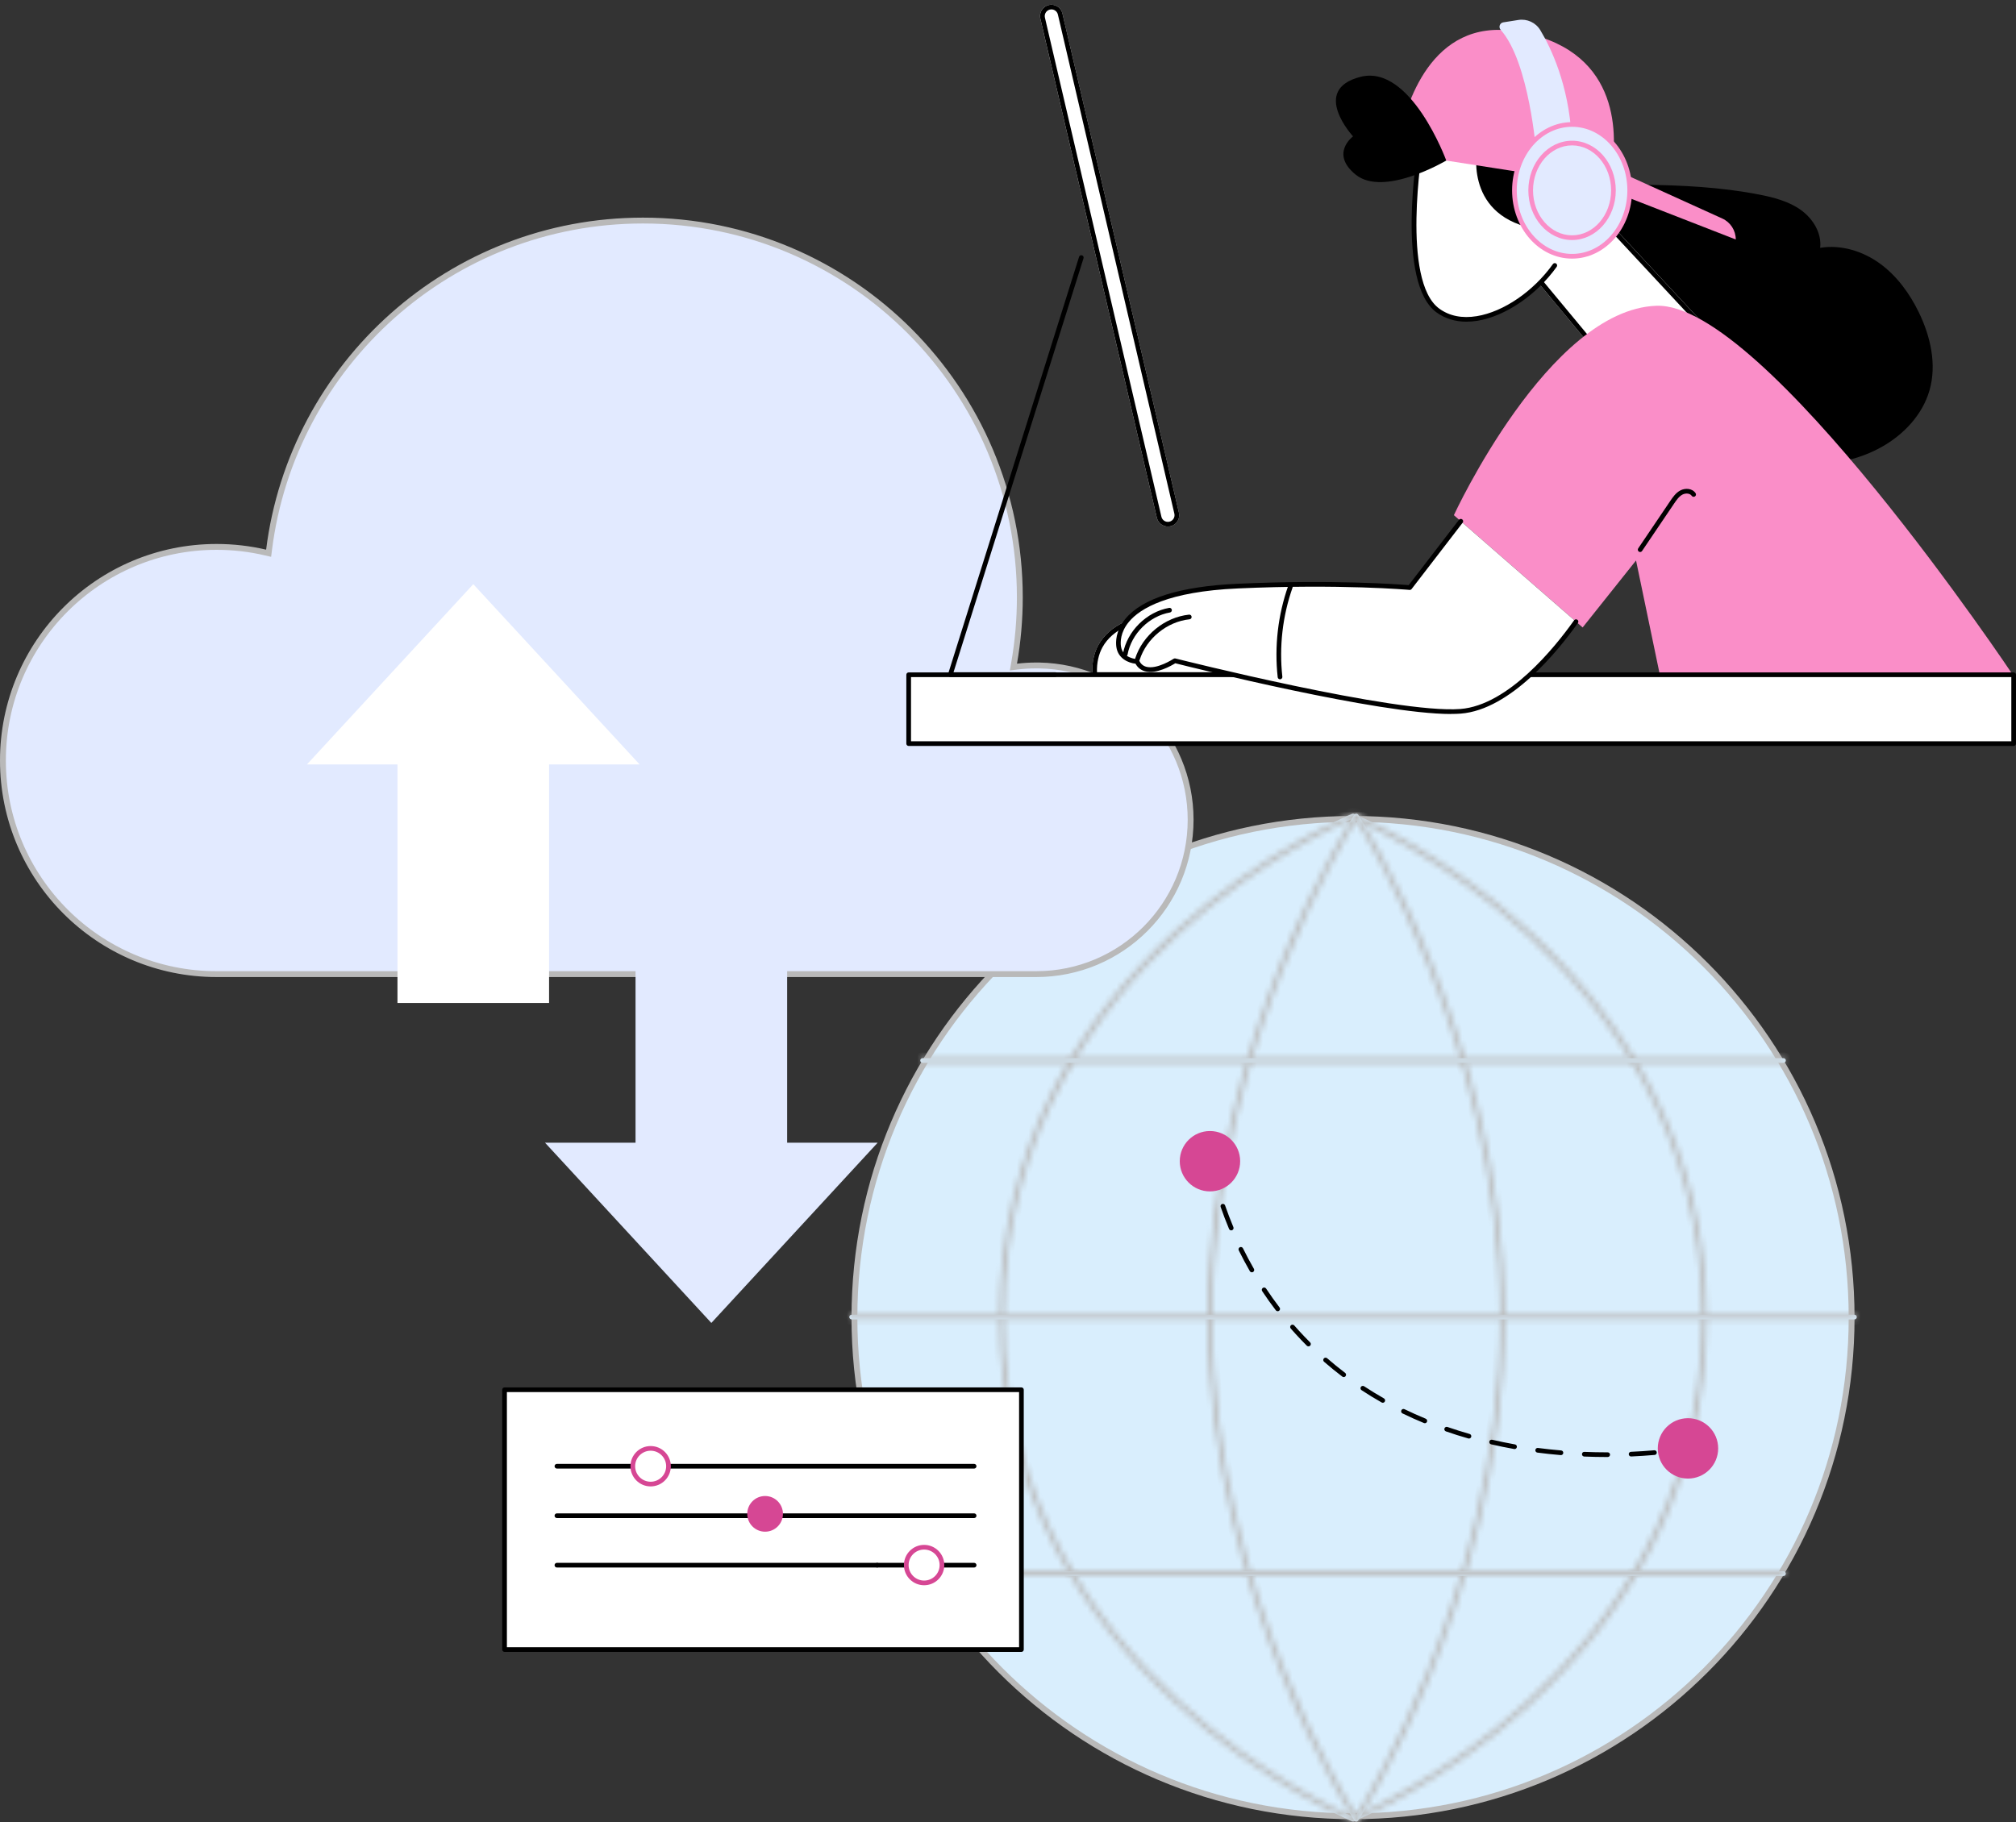
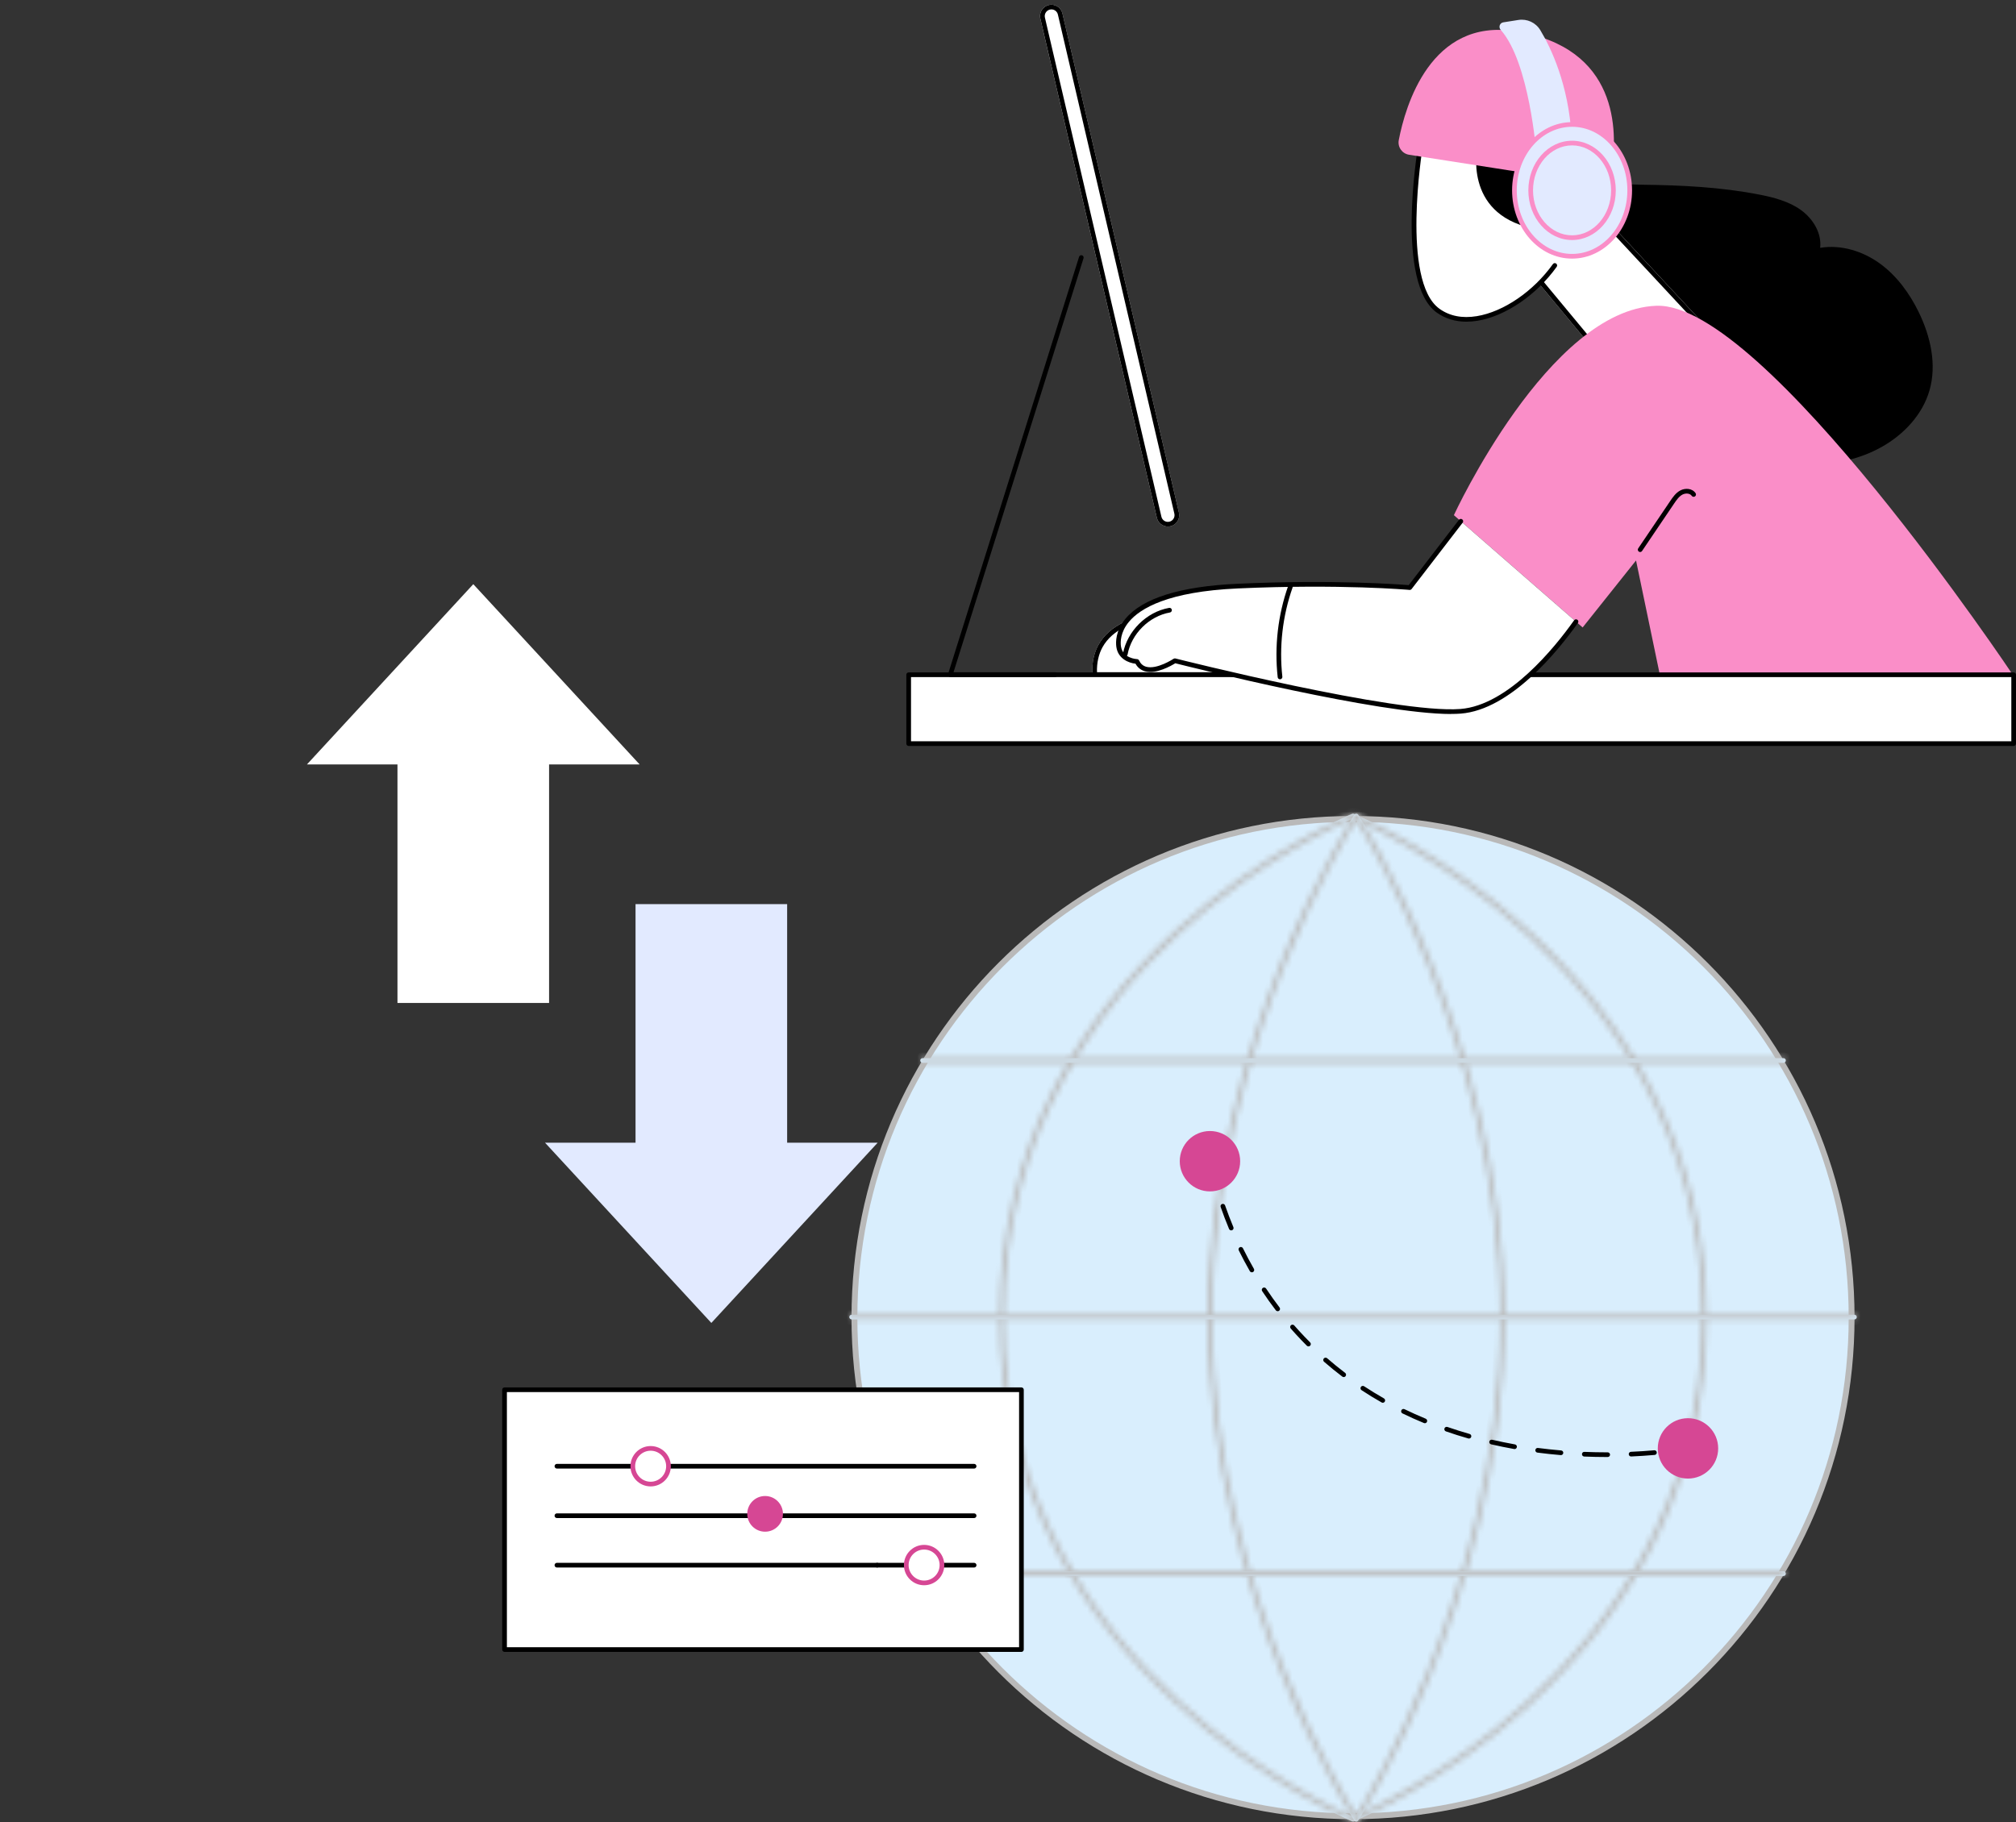
<svg xmlns="http://www.w3.org/2000/svg" width="344" height="311" viewBox="0 0 344 311" fill="none">
  <rect x="0" y="0" width="344" height="311" fill="#333333" stroke="none" />
  <path d="M315.951 224.882C315.951 271.889 277.86 309.995 230.874 309.995C183.887 309.995 145.797 271.889 145.797 224.882C145.797 177.876 183.887 139.77 230.874 139.77C277.86 139.77 315.951 177.876 315.951 224.882Z" fill="#D9EEFD" stroke="#B9B9B9" />
  <mask id="path-2-inside-1_13123_70148" fill="white">
    <path d="M230.873 310.895C230.821 310.895 230.769 310.883 230.721 310.863C230.57 310.799 215.497 304.497 200.632 290.817C191.899 282.778 184.937 273.801 179.944 264.133C173.701 252.042 170.531 238.838 170.531 224.883C170.531 210.928 173.697 197.548 179.944 185.434C184.937 175.746 191.899 166.773 200.632 158.769C215.501 145.146 230.574 138.959 230.725 138.899C230.821 138.859 230.933 138.859 231.029 138.899C231.18 138.963 246.253 145.298 261.118 158.993C269.851 167.04 276.813 176.021 281.806 185.685C288.049 197.768 291.219 210.956 291.219 224.879C291.219 238.802 288.053 252.15 281.806 264.257C276.813 273.936 269.851 282.91 261.118 290.929C246.253 304.572 231.176 310.803 231.029 310.863C230.981 310.883 230.929 310.891 230.877 310.891L230.873 310.895ZM230.873 139.705C229.26 140.388 215.118 146.575 201.151 159.38C187.548 171.854 171.33 193.341 171.33 224.887C171.33 256.433 187.548 277.689 201.151 290.218C215.118 303.079 229.26 309.374 230.873 310.069C232.486 309.382 246.628 303.155 260.595 290.33C274.198 277.836 290.416 256.345 290.416 224.887C290.416 193.429 274.198 172.145 260.595 159.608C246.628 146.735 232.486 140.408 230.873 139.709V139.705Z" />
  </mask>
  <path d="M230.873 310.895C230.821 310.895 230.769 310.883 230.721 310.863C230.57 310.799 215.497 304.497 200.632 290.817C191.899 282.778 184.937 273.801 179.944 264.133C173.701 252.042 170.531 238.838 170.531 224.883C170.531 210.928 173.697 197.548 179.944 185.434C184.937 175.746 191.899 166.773 200.632 158.769C215.501 145.146 230.574 138.959 230.725 138.899C230.821 138.859 230.933 138.859 231.029 138.899C231.18 138.963 246.253 145.298 261.118 158.993C269.851 167.04 276.813 176.021 281.806 185.685C288.049 197.768 291.219 210.956 291.219 224.879C291.219 238.802 288.053 252.15 281.806 264.257C276.813 273.936 269.851 282.91 261.118 290.929C246.253 304.572 231.176 310.803 231.029 310.863C230.981 310.883 230.929 310.891 230.877 310.891L230.873 310.895ZM230.873 139.705C229.26 140.388 215.118 146.575 201.151 159.38C187.548 171.854 171.33 193.341 171.33 224.887C171.33 256.433 187.548 277.689 201.151 290.218C215.118 303.079 229.26 309.374 230.873 310.069C232.486 309.382 246.628 303.155 260.595 290.33C274.198 277.836 290.416 256.345 290.416 224.887C290.416 193.429 274.198 172.145 260.595 159.608C246.628 146.735 232.486 140.408 230.873 139.709V139.705Z" fill="#D9EEFD" />
  <path d="M230.873 310.895V311.895H231.287L231.58 311.602L230.873 310.895ZM230.721 310.863L230.333 311.785L230.337 311.786L230.721 310.863ZM200.632 290.817L199.955 291.553L199.955 291.553L200.632 290.817ZM179.944 264.133L179.055 264.592L179.055 264.592L179.944 264.133ZM179.944 185.434L180.832 185.892L180.832 185.892L179.944 185.434ZM200.632 158.769L199.957 158.032L199.957 158.032L200.632 158.769ZM230.725 138.899L231.092 139.829L231.101 139.826L231.11 139.822L230.725 138.899ZM231.029 138.899L231.417 137.977L231.413 137.976L231.029 138.899ZM261.118 158.993L261.795 158.258L261.795 158.258L261.118 158.993ZM281.806 185.685L282.695 185.226L282.695 185.226L281.806 185.685ZM281.806 264.257L280.918 263.798L280.918 263.798L281.806 264.257ZM261.118 290.929L261.794 291.666L261.794 291.665L261.118 290.929ZM231.029 310.863L230.653 309.936L230.644 309.94L231.029 310.863ZM230.877 310.891V309.891H230.463L230.17 310.184L230.877 310.891ZM230.873 139.705H231.873V138.196L230.483 138.784L230.873 139.705ZM201.151 159.38L200.475 158.643L200.475 158.643L201.151 159.38ZM201.151 290.218L200.474 290.954L200.474 290.954L201.151 290.218ZM230.873 310.069L230.477 310.987L230.871 311.157L231.265 310.989L230.873 310.069ZM260.595 290.33L261.271 291.067L261.271 291.067L260.595 290.33ZM260.595 159.608L259.917 160.343L259.917 160.343L260.595 159.608ZM230.873 139.709H229.873V140.366L230.475 140.627L230.873 139.709ZM230.873 309.895C230.973 309.895 231.052 309.917 231.106 309.94L230.337 311.786C230.487 311.849 230.669 311.895 230.873 311.895V309.895ZM231.109 309.942C231.004 309.897 216.052 303.648 201.309 290.081L199.955 291.553C214.942 305.345 230.135 311.702 230.333 311.785L231.109 309.942ZM201.309 290.081C192.654 282.114 185.767 273.229 180.832 263.674L179.055 264.592C184.107 274.373 191.143 283.442 199.955 291.553L201.309 290.081ZM180.832 263.674C174.664 251.729 171.531 238.682 171.531 224.883H169.531C169.531 238.994 172.737 252.356 179.055 264.592L180.832 263.674ZM171.531 224.883C171.531 211.082 174.661 197.86 180.832 185.892L179.055 184.975C172.732 197.237 169.531 210.775 169.531 224.883H171.531ZM180.832 185.892C185.767 176.318 192.654 167.437 201.308 159.507L199.957 158.032C191.143 166.108 184.107 175.174 179.055 184.976L180.832 185.892ZM201.308 159.507C208.676 152.756 216.098 147.845 221.697 144.614C224.496 142.999 226.837 141.806 228.483 141.015C229.307 140.619 229.956 140.323 230.403 140.126C230.626 140.027 230.799 139.953 230.916 139.903C231.038 139.851 231.096 139.828 231.092 139.829L230.358 137.969C230.142 138.054 214.948 144.297 199.957 158.032L201.308 159.507ZM231.11 139.822C230.96 139.885 230.794 139.885 230.644 139.822L231.413 137.976C231.071 137.834 230.683 137.834 230.341 137.976L231.11 139.822ZM230.641 139.821C230.744 139.864 245.697 146.145 260.44 159.728L261.795 158.258C246.809 144.45 231.616 138.061 231.417 137.977L230.641 139.821ZM260.44 159.728C269.096 167.704 275.983 176.593 280.918 186.144L282.695 185.226C277.643 175.449 270.607 166.377 261.795 158.258L260.44 159.728ZM280.918 186.144C287.086 198.082 290.219 211.112 290.219 224.879H292.219C292.219 210.8 289.013 197.454 282.695 185.226L280.918 186.144ZM290.219 224.879C290.219 238.648 287.089 251.838 280.918 263.798L282.695 264.715C289.018 252.462 292.219 238.956 292.219 224.879H290.219ZM280.918 263.798C275.983 273.365 269.096 282.245 260.441 290.192L261.794 291.665C270.607 283.574 277.643 274.508 282.695 264.715L280.918 263.798ZM260.441 290.192C253.075 296.953 245.653 301.881 240.053 305.125C237.254 306.746 234.913 307.945 233.267 308.742C232.443 309.14 231.794 309.437 231.348 309.635C231.124 309.735 230.952 309.81 230.834 309.86C230.775 309.885 230.73 309.904 230.699 309.917C230.667 309.931 230.652 309.937 230.653 309.936L231.404 311.79C231.609 311.707 246.806 305.422 261.794 291.666L260.441 290.192ZM230.644 309.94C230.745 309.898 230.829 309.891 230.877 309.891V311.891C231.028 311.891 231.217 311.868 231.413 311.786L230.644 309.94ZM230.17 310.184L230.166 310.188L231.58 311.602L231.584 311.598L230.17 310.184ZM230.483 138.784C228.819 139.489 214.56 145.73 200.475 158.643L201.827 160.117C215.675 147.421 229.702 141.287 231.263 140.626L230.483 138.784ZM200.475 158.643C186.749 171.229 170.33 192.964 170.33 224.887H172.33C172.33 193.718 188.346 172.479 201.827 160.117L200.475 158.643ZM170.33 224.887C170.33 256.813 186.752 278.316 200.474 290.954L201.829 289.483C188.343 277.062 172.33 256.053 172.33 224.887H170.33ZM200.474 290.954C214.557 303.922 228.814 310.271 230.477 310.987L231.269 309.15C229.707 308.478 215.679 302.237 201.829 289.483L200.474 290.954ZM231.265 310.989C232.929 310.28 247.187 304 261.271 291.067L259.918 289.594C246.069 302.311 232.042 308.484 230.481 309.149L231.265 310.989ZM261.271 291.067C274.996 278.461 291.416 256.723 291.416 224.887H289.416C289.416 255.968 273.4 277.211 259.918 289.594L261.271 291.067ZM291.416 224.887C291.416 193.049 274.993 171.518 261.272 158.872L259.917 160.343C273.403 172.773 289.416 193.809 289.416 224.887H291.416ZM261.272 158.872C247.19 145.892 232.934 139.512 231.27 138.792L230.475 140.627C232.037 141.304 246.066 147.577 259.917 160.343L261.272 158.872ZM231.873 139.709V139.705H229.873V139.709H231.873Z" fill="#B9B9B9" mask="url(#path-2-inside-1_13123_70148)" />
  <mask id="path-4-inside-2_13123_70148" fill="white">
    <path d="M231.417 310.895C231.282 310.895 231.158 310.827 231.082 310.715C231.018 310.619 224.751 300.924 218.572 285.572C212.868 271.405 206.07 249.375 206.07 224.887C206.07 200.398 212.868 178.368 218.572 164.202C224.751 148.85 231.018 139.154 231.082 139.058C231.23 138.831 231.605 138.831 231.753 139.058C231.816 139.154 238.083 148.85 244.262 164.202C249.966 178.368 256.764 200.398 256.764 224.887C256.764 249.375 249.966 271.405 244.262 285.572C238.083 300.924 231.816 310.619 231.753 310.715C231.681 310.827 231.553 310.895 231.417 310.895ZM231.417 140.02C230.04 142.236 224.643 151.253 219.307 164.517C213.634 178.616 206.869 200.534 206.869 224.887C206.869 249.24 213.638 271.174 219.315 285.276C224.651 298.533 230.044 307.538 231.417 309.753C232.794 307.538 238.191 298.521 243.528 285.256C249.2 271.158 255.966 249.24 255.966 224.887C255.966 200.534 249.196 178.6 243.52 164.497C238.183 151.241 232.79 142.236 231.417 140.02Z" />
  </mask>
  <path d="M231.417 310.895C231.282 310.895 231.158 310.827 231.082 310.715C231.018 310.619 224.751 300.924 218.572 285.572C212.868 271.405 206.07 249.375 206.07 224.887C206.07 200.398 212.868 178.368 218.572 164.202C224.751 148.85 231.018 139.154 231.082 139.058C231.23 138.831 231.605 138.831 231.753 139.058C231.816 139.154 238.083 148.85 244.262 164.202C249.966 178.368 256.764 200.398 256.764 224.887C256.764 249.375 249.966 271.405 244.262 285.572C238.083 300.924 231.816 310.619 231.753 310.715C231.681 310.827 231.553 310.895 231.417 310.895ZM231.417 140.02C230.04 142.236 224.643 151.253 219.307 164.517C213.634 178.616 206.869 200.534 206.869 224.887C206.869 249.24 213.638 271.174 219.315 285.276C224.651 298.533 230.044 307.538 231.417 309.753C232.794 307.538 238.191 298.521 243.528 285.256C249.2 271.158 255.966 249.24 255.966 224.887C255.966 200.534 249.196 178.6 243.52 164.497C238.183 151.241 232.79 142.236 231.417 140.02Z" fill="#D9EEFD" />
  <path d="M231.082 310.715L230.25 311.27L230.254 311.277L231.082 310.715ZM218.572 285.572L219.5 285.198L219.5 285.198L218.572 285.572ZM218.572 164.202L219.5 164.575L219.5 164.575L218.572 164.202ZM231.082 139.058L231.914 139.613L231.921 139.603L231.082 139.058ZM231.753 139.058L230.914 139.603L230.92 139.613L231.753 139.058ZM244.262 164.202L243.335 164.575L243.335 164.575L244.262 164.202ZM244.262 285.572L243.335 285.198L243.335 285.198L244.262 285.572ZM231.753 310.715L230.92 310.16L230.916 310.167L230.911 310.174L231.753 310.715ZM231.417 140.02L232.267 139.493L231.418 138.124L230.568 139.492L231.417 140.02ZM219.307 164.517L218.379 164.144L218.379 164.144L219.307 164.517ZM219.315 285.276L218.387 285.65L218.387 285.65L219.315 285.276ZM231.417 309.753L230.567 310.28L231.416 311.649L232.267 310.281L231.417 309.753ZM243.528 285.256L244.456 285.63L244.456 285.63L243.528 285.256ZM243.52 164.497L244.448 164.124L244.448 164.124L243.52 164.497ZM231.417 309.895C231.624 309.895 231.805 310 231.909 310.154L230.254 311.277C230.51 311.654 230.939 311.895 231.417 311.895V309.895ZM231.914 310.16C231.915 310.162 231.817 310.012 231.628 309.708C231.442 309.409 231.171 308.968 230.828 308.393C230.142 307.242 229.167 305.554 228.001 303.39C225.668 299.062 222.573 292.834 219.5 285.198L217.644 285.945C223.853 301.371 230.155 311.127 230.25 311.27L231.914 310.16ZM219.5 285.198C213.822 271.098 207.07 249.201 207.07 224.887H205.07C205.07 249.55 211.914 271.712 217.644 285.945L219.5 285.198ZM207.07 224.887C207.07 200.572 213.822 178.675 219.5 164.575L217.644 163.828C211.914 178.061 205.07 200.224 205.07 224.887H207.07ZM219.5 164.575C222.573 156.939 225.668 150.711 228.001 146.383C229.167 144.22 230.142 142.532 230.828 141.381C231.171 140.805 231.442 140.364 231.628 140.065C231.817 139.762 231.915 139.611 231.914 139.613L230.25 138.504C230.155 138.646 223.853 148.402 217.644 163.828L219.5 164.575ZM231.921 139.603C231.776 139.826 231.557 139.888 231.417 139.888C231.278 139.888 231.059 139.826 230.914 139.603L232.591 138.514C232.299 138.063 231.818 137.888 231.417 137.888C231.016 137.888 230.536 138.063 230.243 138.514L231.921 139.603ZM230.92 139.613C230.919 139.611 231.017 139.762 231.206 140.065C231.392 140.364 231.663 140.805 232.006 141.381C232.693 142.532 233.668 144.22 234.834 146.383C237.167 150.711 240.261 156.939 243.335 164.575L245.19 163.828C238.981 148.402 232.679 138.646 232.585 138.504L230.92 139.613ZM243.335 164.575C249.012 178.675 255.764 200.572 255.764 224.887H257.764C257.764 200.224 250.921 178.061 245.19 163.828L243.335 164.575ZM255.764 224.887C255.764 249.201 249.012 271.098 243.335 285.198L245.19 285.945C250.921 271.712 257.764 249.55 257.764 224.887H255.764ZM243.335 285.198C240.261 292.834 237.167 299.062 234.834 303.39C233.668 305.554 232.693 307.242 232.006 308.393C231.663 308.968 231.392 309.409 231.206 309.708C231.017 310.012 230.919 310.162 230.92 310.16L232.585 311.27C232.679 311.127 238.981 301.371 245.19 285.945L243.335 285.198ZM230.911 310.174C231.031 309.989 231.226 309.895 231.417 309.895V311.895C231.88 311.895 232.331 311.665 232.594 311.256L230.911 310.174ZM230.568 139.492C229.169 141.742 223.743 150.812 218.379 164.144L220.234 164.89C225.544 151.694 230.911 142.729 232.267 140.548L230.568 139.492ZM218.379 164.144C212.68 178.308 205.869 200.359 205.869 224.887H207.869C207.869 200.708 214.589 178.923 220.234 164.89L218.379 164.144ZM205.869 224.887C205.869 249.414 212.684 271.481 218.387 285.65L220.242 284.903C214.593 270.867 207.869 249.065 207.869 224.887H205.869ZM218.387 285.65C223.751 298.974 229.174 308.031 230.567 310.28L232.267 309.226C230.915 307.044 225.552 298.091 220.242 284.903L218.387 285.65ZM232.267 310.281C233.665 308.031 239.092 298.962 244.456 285.63L242.6 284.883C237.291 298.08 231.924 307.044 230.568 309.225L232.267 310.281ZM244.456 285.63C250.154 271.465 256.966 249.414 256.966 224.887H254.966C254.966 249.065 248.246 270.851 242.6 284.883L244.456 285.63ZM256.966 224.887C256.966 200.359 250.15 178.292 244.448 164.124L242.592 164.87C248.242 178.907 254.966 200.708 254.966 224.887H256.966ZM244.448 164.124C239.083 150.8 233.661 141.742 232.267 139.493L230.567 140.547C231.92 142.729 237.283 151.682 242.592 164.871L244.448 164.124Z" fill="#B9B9B9" mask="url(#path-4-inside-2_13123_70148)" />
  <mask id="path-6-inside-3_13123_70148" fill="white">
    <path d="M316.431 225.195H145.321C145.101 225.195 144.922 225.015 144.922 224.796C144.922 224.576 145.101 224.396 145.321 224.396H316.431C316.65 224.396 316.83 224.576 316.83 224.796C316.83 225.015 316.65 225.195 316.431 225.195Z" />
  </mask>
  <path d="M316.431 225.195H145.321C145.101 225.195 144.922 225.015 144.922 224.796C144.922 224.576 145.101 224.396 145.321 224.396H316.431C316.65 224.396 316.83 224.576 316.83 224.796C316.83 225.015 316.65 225.195 316.431 225.195Z" fill="#D9EEFD" />
  <path d="M316.431 224.195H145.321V226.195H316.431V224.195ZM145.321 224.195C145.654 224.195 145.922 224.463 145.922 224.796H143.922C143.922 225.567 144.549 226.195 145.321 226.195V224.195ZM145.922 224.796C145.922 225.128 145.654 225.396 145.321 225.396V223.396C144.549 223.396 143.922 224.024 143.922 224.796H145.922ZM145.321 225.396H316.431V223.396H145.321V225.396ZM316.431 225.396C316.098 225.396 315.83 225.128 315.83 224.796H317.83C317.83 224.024 317.203 223.396 316.431 223.396V225.396ZM315.83 224.796C315.83 224.463 316.098 224.195 316.431 224.195V226.195C317.203 226.195 317.83 225.567 317.83 224.796H315.83Z" fill="#B9B9B9" mask="url(#path-6-inside-3_13123_70148)" />
  <mask id="path-8-inside-4_13123_70148" fill="white">
    <path d="M304.327 268.991H157.427C157.207 268.991 157.027 268.811 157.027 268.592C157.027 268.372 157.207 268.192 157.427 268.192H304.327C304.547 268.192 304.726 268.372 304.726 268.592C304.726 268.811 304.547 268.991 304.327 268.991Z" />
  </mask>
  <path d="M304.327 268.991H157.427C157.207 268.991 157.027 268.811 157.027 268.592C157.027 268.372 157.207 268.192 157.427 268.192H304.327C304.547 268.192 304.726 268.372 304.726 268.592C304.726 268.811 304.547 268.991 304.327 268.991Z" fill="#D9EEFD" />
  <path d="M304.327 267.991H157.427V269.991H304.327V267.991ZM157.427 267.991C157.759 267.991 158.027 268.259 158.027 268.592H156.027C156.027 269.363 156.655 269.991 157.427 269.991V267.991ZM158.027 268.592C158.027 268.924 157.759 269.192 157.427 269.192V267.192C156.655 267.192 156.027 267.82 156.027 268.592H158.027ZM157.427 269.192H304.327V267.192H157.427V269.192ZM304.327 269.192C303.994 269.192 303.726 268.924 303.726 268.592H305.726C305.726 267.82 305.099 267.192 304.327 267.192V269.192ZM303.726 268.592C303.726 268.259 303.994 267.991 304.327 267.991V269.991C305.099 269.991 305.726 269.363 305.726 268.592H303.726Z" fill="#B9B9B9" mask="url(#path-8-inside-4_13123_70148)" />
  <mask id="path-10-inside-5_13123_70148" fill="white">
    <path d="M304.327 181.398H157.427C157.207 181.398 157.027 181.218 157.027 180.999C157.027 180.779 157.207 180.6 157.427 180.6H304.327C304.547 180.6 304.726 180.779 304.726 180.999C304.726 181.218 304.547 181.398 304.327 181.398Z" />
  </mask>
  <path d="M304.327 181.398H157.427C157.207 181.398 157.027 181.218 157.027 180.999C157.027 180.779 157.207 180.6 157.427 180.6H304.327C304.547 180.6 304.726 180.779 304.726 180.999C304.726 181.218 304.547 181.398 304.327 181.398Z" fill="#D9EEFD" />
  <path d="M304.327 180.398H157.427V182.398H304.327V180.398ZM157.427 180.398C157.759 180.398 158.027 180.666 158.027 180.999H156.027C156.027 181.771 156.655 182.398 157.427 182.398V180.398ZM158.027 180.999C158.027 181.332 157.759 181.6 157.427 181.6V179.6C156.655 179.6 156.027 180.227 156.027 180.999H158.027ZM157.427 181.6H304.327V179.6H157.427V181.6ZM304.327 181.6C303.994 181.6 303.726 181.332 303.726 180.999H305.726C305.726 180.227 305.099 179.6 304.327 179.6V181.6ZM303.726 180.999C303.726 180.666 303.994 180.398 304.327 180.398V182.398C305.099 182.398 305.726 181.771 305.726 180.999H303.726Z" fill="#B9B9B9" mask="url(#path-10-inside-5_13123_70148)" />
  <path d="M274.329 248.681H274.185C272.9 248.681 271.599 248.653 270.321 248.601C270.102 248.593 269.93 248.406 269.938 248.186C269.946 247.966 270.134 247.779 270.353 247.803C271.619 247.855 272.908 247.883 274.185 247.883H274.329C274.549 247.883 274.728 248.062 274.728 248.282C274.728 248.501 274.549 248.681 274.329 248.681ZM278.321 248.589C278.109 248.589 277.933 248.422 277.921 248.206C277.913 247.986 278.081 247.799 278.305 247.791C279.638 247.731 280.971 247.647 282.272 247.531C282.492 247.511 282.687 247.675 282.703 247.895C282.723 248.114 282.56 248.31 282.34 248.326C281.027 248.441 279.682 248.529 278.341 248.589C278.337 248.589 278.329 248.589 278.325 248.589H278.321ZM266.354 248.354C266.354 248.354 266.33 248.354 266.318 248.354C264.985 248.242 263.643 248.098 262.33 247.927C262.111 247.899 261.959 247.699 261.987 247.48C262.015 247.26 262.214 247.104 262.434 247.136C263.735 247.304 265.064 247.448 266.386 247.559C266.605 247.579 266.769 247.771 266.749 247.99C266.733 248.198 266.557 248.358 266.35 248.358L266.354 248.354ZM286.272 247.883C286.076 247.883 285.905 247.739 285.877 247.539C285.845 247.32 285.997 247.12 286.216 247.088C287.074 246.969 287.677 246.865 287.96 246.817C288.18 246.777 288.384 246.921 288.424 247.14C288.463 247.356 288.32 247.563 288.1 247.603C287.813 247.655 287.198 247.759 286.328 247.883C286.308 247.883 286.292 247.883 286.272 247.883ZM258.438 247.324C258.414 247.324 258.39 247.324 258.366 247.316C257.045 247.08 255.724 246.813 254.435 246.514C254.219 246.466 254.087 246.25 254.135 246.035C254.183 245.819 254.399 245.687 254.614 245.735C255.888 246.027 257.197 246.294 258.506 246.529C258.722 246.569 258.869 246.777 258.829 246.993C258.794 247.184 258.626 247.324 258.438 247.324ZM250.663 245.532C250.627 245.532 250.591 245.528 250.551 245.516C249.261 245.148 247.972 244.741 246.723 244.306C246.515 244.234 246.403 244.007 246.475 243.799C246.547 243.592 246.775 243.48 246.982 243.552C248.216 243.979 249.493 244.382 250.766 244.745C250.978 244.805 251.102 245.029 251.042 245.24C250.99 245.416 250.83 245.528 250.659 245.528L250.663 245.532ZM243.122 242.913C243.07 242.913 243.019 242.905 242.971 242.881C241.725 242.366 240.496 241.815 239.306 241.237C239.107 241.141 239.027 240.901 239.123 240.702C239.218 240.502 239.458 240.422 239.658 240.518C240.831 241.089 242.049 241.636 243.278 242.143C243.482 242.227 243.577 242.462 243.494 242.666C243.43 242.821 243.282 242.913 243.126 242.913H243.122ZM235.949 239.42C235.881 239.42 235.814 239.404 235.754 239.368C234.588 238.706 233.435 238.003 232.329 237.273C232.145 237.153 232.093 236.906 232.213 236.722C232.333 236.538 232.58 236.487 232.764 236.606C233.858 237.325 234.995 238.019 236.145 238.674C236.337 238.782 236.404 239.025 236.297 239.217C236.225 239.349 236.089 239.42 235.949 239.42ZM229.287 235.038C229.203 235.038 229.12 235.01 229.048 234.958C227.982 234.151 226.936 233.297 225.93 232.423C225.763 232.279 225.747 232.028 225.89 231.86C226.034 231.693 226.29 231.677 226.453 231.82C227.443 232.682 228.477 233.525 229.527 234.319C229.702 234.451 229.738 234.702 229.603 234.878C229.523 234.982 229.403 235.038 229.283 235.038H229.287ZM223.276 229.8C223.172 229.8 223.072 229.761 222.992 229.685C222.33 229.022 221.675 228.34 221.049 227.649C220.777 227.35 220.51 227.05 220.246 226.751C220.102 226.583 220.118 226.332 220.282 226.188C220.446 226.044 220.701 226.06 220.845 226.224C221.104 226.519 221.368 226.815 221.635 227.11C222.254 227.789 222.901 228.467 223.555 229.118C223.711 229.274 223.711 229.525 223.555 229.681C223.475 229.761 223.376 229.797 223.272 229.797L223.276 229.8ZM218.023 223.801C217.903 223.801 217.783 223.745 217.704 223.645C216.893 222.588 216.111 221.486 215.372 220.372C215.249 220.189 215.301 219.941 215.484 219.817C215.668 219.694 215.915 219.746 216.039 219.929C216.765 221.027 217.54 222.113 218.338 223.158C218.474 223.334 218.438 223.586 218.262 223.717C218.191 223.773 218.107 223.801 218.019 223.801H218.023ZM213.612 217.155C213.472 217.155 213.341 217.083 213.265 216.955C212.602 215.802 211.968 214.608 211.377 213.411C211.281 213.211 211.361 212.976 211.56 212.876C211.756 212.78 211.999 212.86 212.095 213.06C212.678 214.245 213.305 215.423 213.959 216.56C214.071 216.752 214.003 216.995 213.812 217.103C213.748 217.139 213.68 217.155 213.612 217.155ZM210.087 209.998C209.932 209.998 209.784 209.906 209.72 209.754C209.209 208.533 208.726 207.272 208.287 206.002C208.215 205.795 208.323 205.567 208.535 205.495C208.742 205.424 208.97 205.531 209.042 205.743C209.477 206.996 209.956 208.242 210.459 209.447C210.543 209.651 210.447 209.886 210.243 209.97C210.191 209.99 210.139 210.002 210.087 210.002V209.998ZM207.457 202.466C207.281 202.466 207.122 202.35 207.074 202.174C206.711 200.897 206.375 199.588 206.084 198.282C206.036 198.067 206.172 197.855 206.387 197.807C206.603 197.76 206.814 197.895 206.862 198.111C207.154 199.4 207.481 200.693 207.84 201.959C207.9 202.17 207.776 202.39 207.565 202.454C207.529 202.466 207.493 202.47 207.457 202.47V202.466Z" fill="black" />
  <path d="M206.462 203.347C209.308 203.347 211.615 201.04 211.615 198.194C211.615 195.348 209.308 193.041 206.462 193.041C203.616 193.041 201.309 195.348 201.309 198.194C201.309 201.04 203.616 203.347 206.462 203.347Z" fill="#D64794" />
  <path d="M288.028 252.361C290.874 252.361 293.181 250.054 293.181 247.208C293.181 244.362 290.874 242.055 288.028 242.055C285.182 242.055 282.875 244.362 282.875 247.208C282.875 250.054 285.182 252.361 288.028 252.361Z" fill="#D64794" />
-   <path d="M176.822 113.578H177.281C191.616 113.825 203.162 125.523 203.162 139.917C203.162 154.466 191.367 166.261 176.818 166.261H36.959C16.826 166.261 0.5 149.936 0.5 129.803C0.5 109.669 16.822 93.344 36.959 93.344C39.83 93.344 42.618 93.675 45.295 94.301L45.836 94.427L45.905 93.876C49.878 62.174 76.931 37.645 109.71 37.645C145.227 37.645 174.019 66.436 174.019 101.953C174.019 105.787 173.682 109.543 173.04 113.191L172.923 113.855L173.593 113.773C174.651 113.644 175.729 113.578 176.822 113.578Z" fill="#E2EAFF" stroke="#B9B9B9" />
  <path d="M134.314 195.033V154.318H108.444V195.033H93L121.381 225.797L149.761 195.033H134.314Z" fill="#E2EAFF" />
  <path d="M93.692 130.469V171.183H67.823V130.469H52.379L80.76 99.705L109.14 130.469H93.692Z" fill="white" />
  <path d="M300.244 33.219C302.727 33.71 305.246 34.369 307.302 35.846C309.357 37.323 310.87 39.782 310.583 42.297C314.131 41.714 317.832 42.855 320.746 44.959C323.659 47.066 325.839 50.068 327.412 53.297C329.423 57.429 330.513 62.239 329.232 66.653C328.03 70.809 324.825 74.19 321.049 76.301C314.016 80.233 305.17 79.986 297.674 77.036C290.177 74.082 283.875 68.689 278.466 62.718C273.908 57.684 269.824 52.072 267.573 45.665C266.459 42.492 265.828 38.916 267.146 35.822C269.473 30.357 275.476 31.467 280.186 31.527C286.9 31.611 293.646 31.922 300.248 33.224L300.244 33.219Z" fill="black" />
  <path d="M272.839 36.086L292.143 56.831L276.779 65.468L259.184 44.265L272.839 36.086Z" fill="white" />
  <path d="M272.691 37.104L290.865 56.635L276.966 64.447L260.393 44.472L272.695 37.104H272.691ZM272.835 36.086L259.18 44.265L276.775 65.468L292.139 56.834L272.835 36.09V36.086Z" fill="black" />
  <path d="M242.349 25.097C242.349 25.097 238.529 48.065 245.367 53.01C252.46 58.139 265.257 49.186 268.039 39.898L269.42 26.023L242.349 25.097Z" fill="white" />
  <path d="M250.258 54.907C248.322 54.907 246.578 54.376 245.137 53.334C238.175 48.3 241.8 25.979 241.959 25.029C241.995 24.81 242.199 24.666 242.418 24.702C242.634 24.738 242.782 24.945 242.746 25.161C242.71 25.388 239.041 47.941 245.604 52.687C247.34 53.941 249.492 54.372 251.994 53.961C256.561 53.214 261.658 49.725 264.979 45.075C265.107 44.895 265.358 44.856 265.534 44.983C265.714 45.111 265.754 45.362 265.626 45.538C262.185 50.352 256.884 53.968 252.118 54.747C251.479 54.851 250.857 54.903 250.25 54.903L250.258 54.907Z" fill="black" />
  <path d="M252.098 25.097C252.098 25.097 249.623 36.321 261.311 38.924C272.994 41.522 266.887 28.577 266.887 28.577L252.098 25.097Z" fill="black" />
  <path d="M271.531 31.271L240.436 26.413C239.246 26.226 238.452 25.092 238.68 23.91C239.789 18.147 244.088 3.066 258.534 5.325C276.241 8.092 276.017 22.438 275.023 28.74C274.76 30.405 273.191 31.535 271.531 31.275V31.271Z" fill="#FA8EC8" />
-   <path d="M296.184 40.875L271.531 31.271L275.024 28.736L293.876 37.294C295.282 37.933 296.184 39.33 296.184 40.875Z" fill="#FA8EC8" />
-   <path d="M246.785 27.404C246.785 27.404 240.741 10.907 232.135 13.118C223.525 15.329 230.878 23.277 230.878 23.277C230.878 23.277 226.902 26.195 231.305 29.791C236.131 33.731 246.785 27.4 246.785 27.4V27.404Z" fill="black" />
  <path d="M262.141 26.087C262.141 26.087 260.975 10.587 256.07 5.098C255.659 4.639 255.906 3.909 256.517 3.813L259.095 3.406C260.576 3.174 262.053 3.857 262.828 5.142C264.656 8.18 267.654 14.427 268.168 23.364L262.145 26.082L262.141 26.087Z" fill="#E2EAFF" />
  <path d="M268.249 43.742C273.681 43.742 278.085 38.706 278.085 32.494C278.085 26.281 273.681 21.245 268.249 21.245C262.818 21.245 258.414 26.281 258.414 32.494C258.414 38.706 262.818 43.742 268.249 43.742Z" fill="#E2EAFF" />
  <path d="M268.25 44.141C262.606 44.141 258.016 38.916 258.016 32.493C258.016 26.071 262.606 20.846 268.25 20.846C273.894 20.846 278.485 26.071 278.485 32.493C278.485 38.916 273.894 44.141 268.25 44.141ZM268.25 21.64C263.045 21.64 258.814 26.506 258.814 32.489C258.814 38.473 263.045 43.339 268.25 43.339C273.455 43.339 277.686 38.473 277.686 32.489C277.686 26.506 273.455 21.64 268.25 21.64Z" fill="#FA8EC8" />
  <path d="M268.249 40.968C264.134 40.968 260.789 37.164 260.789 32.494C260.789 27.824 264.134 24.02 268.249 24.02C272.365 24.02 275.71 27.824 275.71 32.494C275.71 37.164 272.365 40.968 268.249 40.968ZM268.249 24.814C264.577 24.814 261.587 28.259 261.587 32.49C261.587 36.721 264.577 40.166 268.249 40.166C271.922 40.166 274.912 36.721 274.912 32.49C274.912 28.259 271.922 24.814 268.249 24.814Z" fill="#FA8EC8" />
  <path d="M213.68 115.536H186.437C186.17 112.753 186.944 110.953 187.443 110.059C189.806 105.812 196.073 103.776 202.935 105.409C206.515 108.786 210.096 112.159 213.68 115.536Z" fill="white" />
  <path d="M198.265 104.847V105.645C199.662 105.645 201.099 105.813 202.54 106.136L207.689 110.99L211.665 114.734H187.184C187.136 113.129 187.463 111.657 188.138 110.443C189.786 107.481 193.666 105.641 198.269 105.641V104.843L198.265 104.847ZM198.265 104.847C193.355 104.847 189.248 106.803 187.435 110.06C186.94 110.954 186.162 112.754 186.429 115.536H213.672C210.092 112.159 206.511 108.787 202.927 105.41C201.326 105.026 199.758 104.847 198.261 104.847H198.265Z" fill="black" />
  <path d="M270.052 107.093L248.082 87.929C248.082 87.929 264.244 52.85 282.634 52.188C301.023 51.521 343.602 115.392 343.602 115.392H283.272L279.165 95.661L270.052 107.097V107.093Z" fill="#FA8EC8" />
  <path d="M279.869 94.217C279.793 94.217 279.713 94.193 279.645 94.149C279.462 94.025 279.414 93.778 279.537 93.594L285.002 85.507C285.417 84.892 285.936 84.126 286.718 83.711C287.549 83.268 288.75 83.324 289.325 84.174C289.449 84.357 289.401 84.605 289.217 84.729C289.034 84.852 288.786 84.805 288.662 84.621C288.351 84.162 287.601 84.146 287.09 84.413C286.479 84.737 286.044 85.383 285.657 85.954L280.192 94.041C280.116 94.157 279.988 94.217 279.861 94.217H279.869Z" fill="black" />
  <path d="M343.6 115.164H155.051V126.919H343.6V115.164Z" fill="white" />
  <path d="M343.601 127.319H155.052C154.832 127.319 154.652 127.14 154.652 126.92V115.165C154.652 114.945 154.832 114.766 155.052 114.766H343.601C343.82 114.766 344 114.945 344 115.165V126.92C344 127.14 343.82 127.319 343.601 127.319ZM155.451 126.521H343.202V115.564H155.451V126.521Z" fill="black" />
  <path d="M268.923 106.112C268.68 106.383 259.18 120.649 249.221 121.416C237.96 122.278 200.471 112.782 200.471 112.782C200.471 112.782 195.505 116.099 194.004 112.902C194.004 112.902 191.222 112.806 190.879 110.355C190.535 107.908 191.825 100.915 211.176 100.041C228.991 99.234 240.559 100.292 240.559 100.292L249.269 88.972L268.919 106.112H268.923Z" fill="white" />
  <path d="M247.598 121.866C235.196 121.866 203.478 113.947 200.545 113.204C199.89 113.611 197.307 115.108 195.367 114.569C194.665 114.374 194.122 113.939 193.755 113.28C192.629 113.16 190.773 112.454 190.486 110.41C190.382 109.655 190.318 107.684 192.026 105.624C194.96 102.091 201.395 100.08 211.158 99.636C227.472 98.898 238.689 99.732 240.373 99.872L248.951 88.723C249.087 88.548 249.335 88.516 249.51 88.651C249.686 88.787 249.718 89.035 249.582 89.21L240.872 100.531C240.788 100.638 240.657 100.698 240.521 100.686C240.405 100.674 228.774 99.64 211.194 100.435C199.323 100.97 194.553 103.828 192.637 106.131C191.132 107.943 191.18 109.647 191.272 110.294C191.563 112.374 193.919 112.49 194.018 112.498C194.166 112.502 194.302 112.593 194.366 112.725C194.633 113.292 195.028 113.643 195.579 113.799C197.411 114.31 200.221 112.462 200.249 112.442C200.345 112.378 200.461 112.358 200.569 112.386C200.944 112.482 238.126 121.862 249.191 121.008C257.402 120.377 265.377 110.382 268.423 106.111C268.538 105.951 268.606 105.855 268.626 105.835C268.774 105.672 269.025 105.66 269.189 105.804C269.349 105.947 269.365 106.195 269.225 106.358C269.201 106.386 269.149 106.458 269.073 106.57C265.96 110.929 257.797 121.143 249.251 121.798C248.748 121.838 248.193 121.854 247.594 121.854L247.598 121.866Z" fill="black" />
-   <path d="M194.082 112.909C194.042 112.909 194.002 112.905 193.962 112.889C193.751 112.821 193.635 112.598 193.703 112.386C194.972 108.418 198.748 105.341 202.892 104.906C203.107 104.882 203.307 105.041 203.331 105.261C203.355 105.481 203.195 105.676 202.976 105.7C199.14 106.103 195.639 108.953 194.465 112.63C194.41 112.797 194.254 112.909 194.086 112.909H194.082Z" fill="black" />
  <path d="M192.007 112.05C191.983 112.05 191.959 112.05 191.935 112.042C191.72 112.002 191.576 111.795 191.616 111.579C192.319 107.723 195.632 104.434 199.492 103.752C199.707 103.712 199.915 103.859 199.955 104.075C199.995 104.291 199.847 104.498 199.631 104.538C196.087 105.161 193.049 108.182 192.402 111.723C192.366 111.915 192.199 112.05 192.011 112.05H192.007Z" fill="black" />
  <path d="M218.415 115.938C218.215 115.938 218.039 115.787 218.019 115.583C217.441 110.358 218.059 104.973 219.804 100.016C219.876 99.808 220.107 99.7 220.315 99.772C220.522 99.844 220.63 100.072 220.558 100.283C218.85 105.129 218.247 110.39 218.814 115.499C218.838 115.719 218.682 115.914 218.462 115.938C218.447 115.938 218.431 115.938 218.419 115.938H218.415Z" fill="black" />
  <path d="M199.283 89.869C198.385 89.869 197.602 89.251 197.399 88.372L177.52 3.183C177.237 1.969 178.159 0.808 179.404 0.808C180.302 0.808 181.085 1.426 181.288 2.304L201.163 87.494C201.446 88.708 200.524 89.869 199.279 89.869H199.283Z" fill="white" />
  <path d="M179.408 1.606C179.939 1.606 180.394 1.969 180.514 2.484L200.388 87.674C200.468 88.013 200.388 88.364 200.173 88.64C199.957 88.911 199.63 89.071 199.283 89.071C198.752 89.071 198.297 88.708 198.177 88.193L178.299 3.003C178.219 2.664 178.299 2.312 178.514 2.037C178.73 1.766 179.057 1.606 179.404 1.606H179.408ZM179.408 0.808C178.163 0.808 177.241 1.969 177.524 3.183L197.399 88.372C197.602 89.246 198.385 89.869 199.283 89.869C200.528 89.869 201.45 88.708 201.167 87.494L181.292 2.304C181.089 1.43 180.306 0.808 179.408 0.808Z" fill="black" />
  <path d="M180.065 115.535H162.166C162.038 115.535 161.919 115.476 161.843 115.372C161.767 115.268 161.747 115.136 161.783 115.016L184.128 43.837C184.192 43.626 184.416 43.51 184.627 43.578C184.839 43.642 184.954 43.869 184.887 44.077L162.705 114.737H180.061C180.28 114.737 180.46 114.917 180.46 115.136C180.46 115.356 180.28 115.535 180.061 115.535H180.065Z" fill="black" />
  <path d="M174.293 237.197H86.098V281.54H174.293V237.197Z" fill="white" />
  <path d="M174.29 281.943H86.094C85.875 281.943 85.695 281.764 85.695 281.544V237.201C85.695 236.981 85.875 236.802 86.094 236.802H174.29C174.509 236.802 174.689 236.981 174.689 237.201V281.544C174.689 281.764 174.509 281.943 174.29 281.943ZM86.494 281.145H173.891V237.6H86.494V281.145Z" fill="black" />
  <path d="M166.219 250.653H95.028C94.808 250.653 94.629 250.473 94.629 250.254C94.629 250.034 94.808 249.854 95.028 249.854H166.219C166.439 249.854 166.618 250.034 166.618 250.254C166.618 250.473 166.439 250.653 166.219 250.653Z" fill="black" />
  <path d="M166.219 259.099H95.028C94.808 259.099 94.629 258.919 94.629 258.7C94.629 258.48 94.808 258.301 95.028 258.301H166.219C166.439 258.301 166.618 258.48 166.618 258.7C166.618 258.919 166.439 259.099 166.219 259.099Z" fill="black" />
  <path d="M166.222 267.541H149.677C149.457 267.541 149.277 267.362 149.277 267.142C149.277 266.923 149.457 266.743 149.677 266.743H166.222C166.441 266.743 166.621 266.923 166.621 267.142C166.621 267.362 166.441 267.541 166.222 267.541Z" fill="black" />
  <path d="M149.674 267.541H95.028C94.808 267.541 94.629 267.362 94.629 267.142C94.629 266.923 94.808 266.743 95.028 266.743H149.674C149.893 266.743 150.073 266.923 150.073 267.142C150.073 267.362 149.893 267.541 149.674 267.541Z" fill="black" />
  <path d="M111.018 253.299C112.7 253.299 114.064 251.936 114.064 250.254C114.064 248.572 112.7 247.208 111.018 247.208C109.336 247.208 107.973 248.572 107.973 250.254C107.973 251.936 109.336 253.299 111.018 253.299Z" fill="white" />
  <path d="M111.023 253.698C109.123 253.698 107.578 252.153 107.578 250.253C107.578 248.353 109.123 246.809 111.023 246.809C112.923 246.809 114.468 248.353 114.468 250.253C114.468 252.153 112.923 253.698 111.023 253.698ZM111.023 247.607C109.562 247.607 108.376 248.792 108.376 250.253C108.376 251.714 109.566 252.9 111.023 252.9C112.48 252.9 113.669 251.714 113.669 250.253C113.669 248.792 112.484 247.607 111.023 247.607Z" fill="#D64794" />
  <path d="M130.553 261.427C132.235 261.427 133.599 260.064 133.599 258.382C133.599 256.7 132.235 255.336 130.553 255.336C128.871 255.336 127.508 256.7 127.508 258.382C127.508 260.064 128.871 261.427 130.553 261.427Z" fill="#D64794" />
  <path d="M157.686 270.167C159.368 270.167 160.732 268.804 160.732 267.122C160.732 265.44 159.368 264.076 157.686 264.076C156.004 264.076 154.641 265.44 154.641 267.122C154.641 268.804 156.004 270.167 157.686 270.167Z" fill="white" />
  <path d="M157.687 270.567C155.787 270.567 154.242 269.023 154.242 267.123C154.242 265.222 155.787 263.678 157.687 263.678C159.587 263.678 161.132 265.222 161.132 267.123C161.132 269.023 159.587 270.567 157.687 270.567ZM157.687 264.476C156.226 264.476 155.041 265.662 155.041 267.123C155.041 268.583 156.226 269.769 157.687 269.769C159.148 269.769 160.333 268.583 160.333 267.123C160.333 265.662 159.148 264.476 157.687 264.476Z" fill="#D64794" />
</svg>